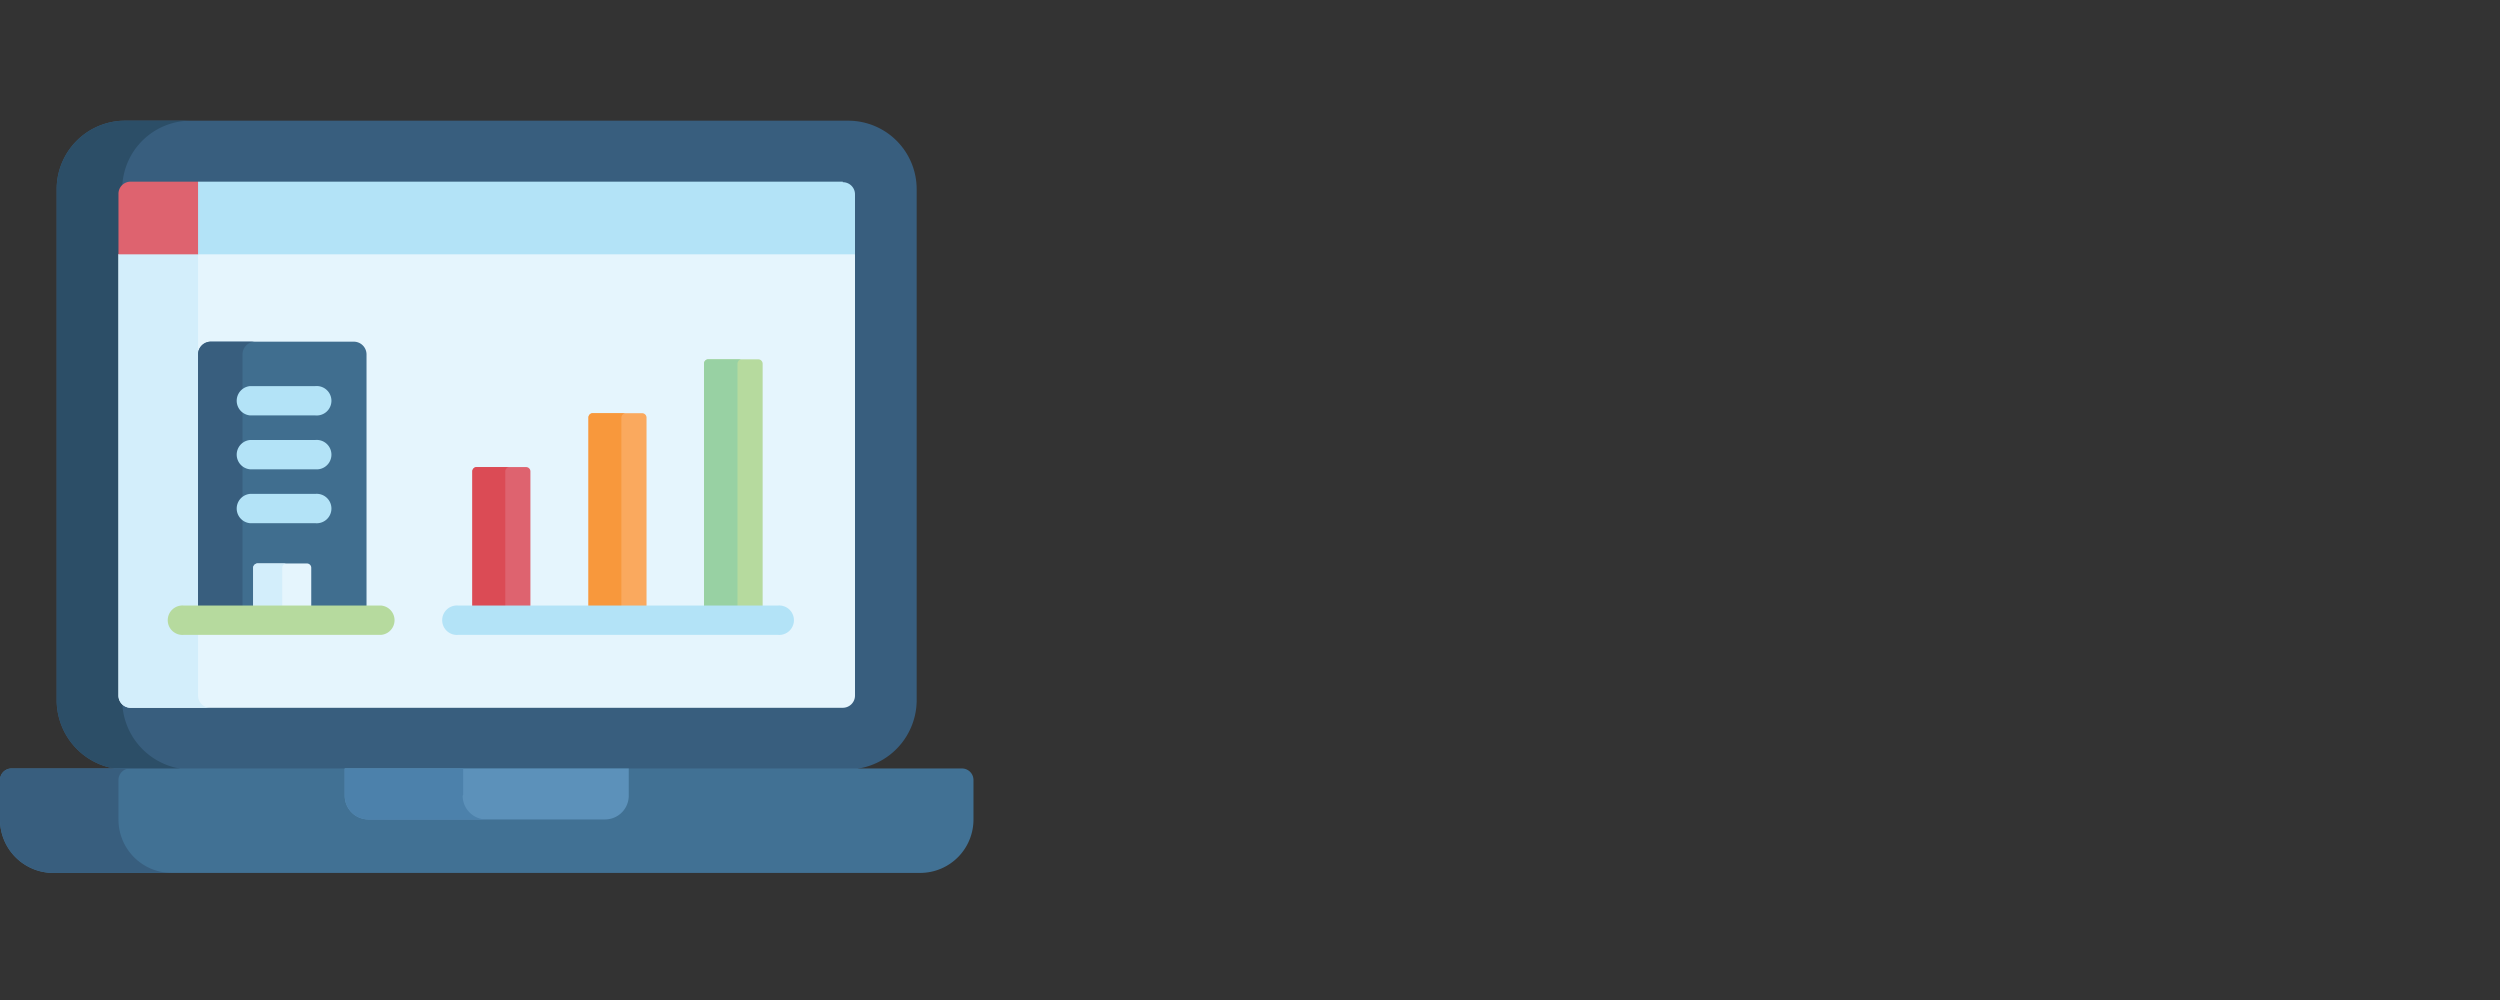
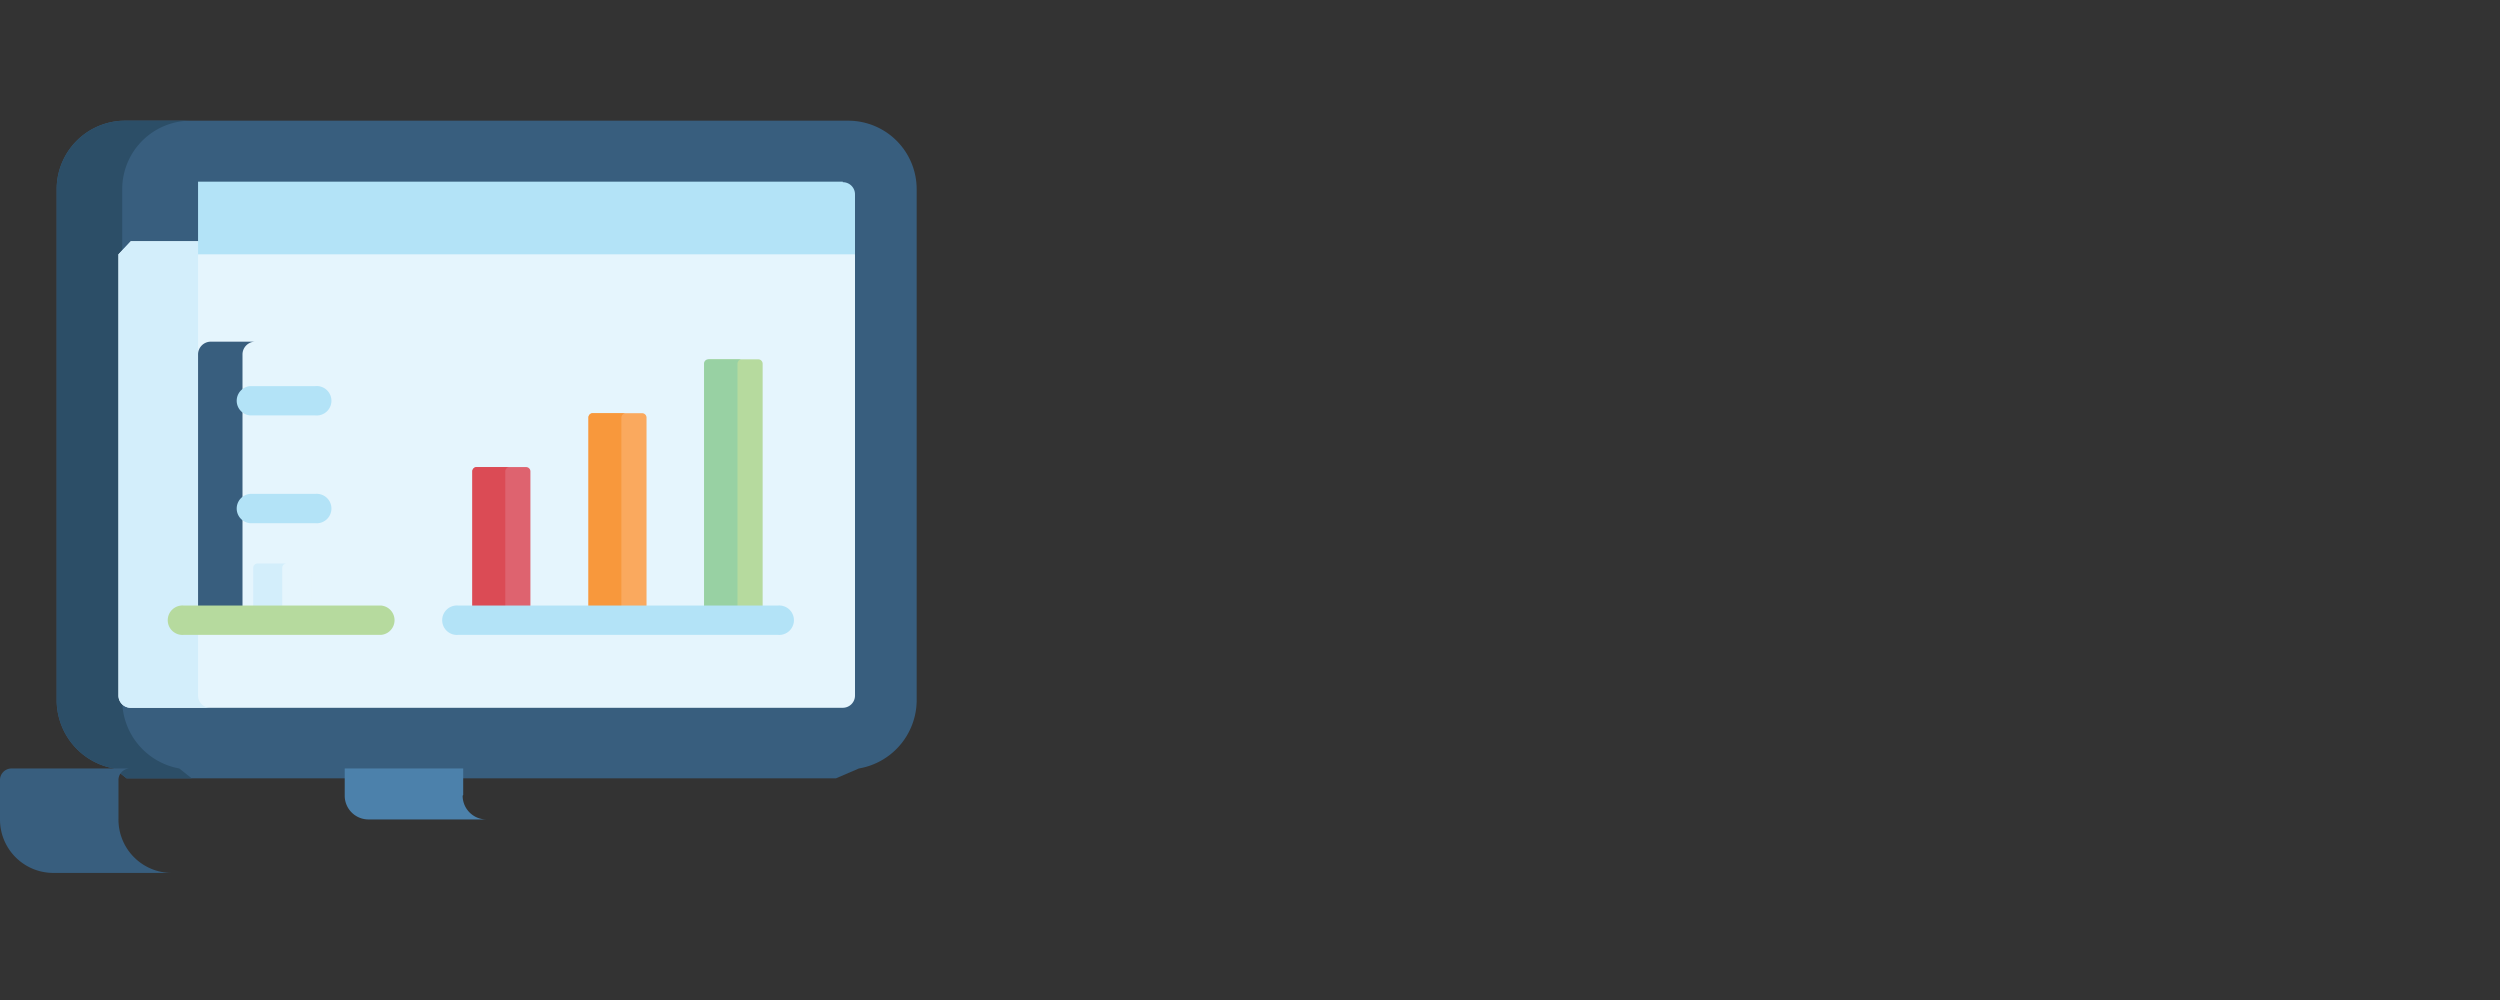
<svg xmlns="http://www.w3.org/2000/svg" id="Layer_3" data-name="Layer 3" viewBox="0 0 180 72">
  <rect x="0" y="0" width="180" height="72" fill="#333333" stroke="none" />
  <defs>
    <style>.cls-1{fill:#385e7e;}.cls-2{fill:#2c4e67;}.cls-3{fill:#e5f5fd;}.cls-4{fill:#d3eefb;}.cls-5{fill:#de636f;}.cls-6{fill:#b3e3f7;}.cls-7{fill:#406e8f;}.cls-8{fill:#417194;}.cls-9{fill:#5c91ba;}.cls-10{fill:#4c81ab;}.cls-11{fill:#faa95e;}.cls-12{fill:#b6da9e;}.cls-13{fill:#db4b55;}.cls-14{fill:#f8983c;}.cls-15{fill:#98d1a3;}</style>
  </defs>
  <path class="cls-1" d="M61.06,8.69H9a4.93,4.93,0,0,0-4.92,4.92V50.48a5,5,0,0,0,4.14,4.85l.89.71H60.19l1.65-.71A5,5,0,0,0,66,50.48V13.61a4.93,4.93,0,0,0-4.92-4.92Zm0,0" />
  <path class="cls-2" d="M8.8,50.48V13.61a4.93,4.93,0,0,1,4.92-4.92H9a4.93,4.93,0,0,0-4.92,4.92V50.48a5,5,0,0,0,4.14,4.85l.89.71h4.69l-.89-.71A5,5,0,0,1,8.8,50.48Zm0,0" />
  <path class="cls-3" d="M61,17.37H9.42l-.89.94V50.07a.88.88,0,0,0,.88.89H60.68a.88.88,0,0,0,.88-.89V18.31Zm0,0" />
  <path class="cls-4" d="M14.26,50.07V18.31l.89-.94H9.42l-.89.94V50.07a.88.88,0,0,0,.88.89h5.73a.88.88,0,0,1-.88-.89Zm0,0" />
-   <path class="cls-5" d="M14.26,13.08H9.41a.87.87,0,0,0-.88.88v4.35h5.73l.38-.41V13.36Zm0,0" />
  <path class="cls-6" d="M60.68,13.08H14.26v5.23h47.3V14a.87.87,0,0,0-.88-.88Zm0,0" />
-   <path class="cls-7" d="M25.47,24.6H15.18a.92.92,0,0,0-.92.92V44.66H26.39V25.52a.92.92,0,0,0-.92-.92Zm0,0" />
  <path class="cls-1" d="M18.37,24.6H15.18a.92.92,0,0,0-.92.92V44.66h3.2V25.52a.92.92,0,0,1,.91-.92Zm0,0" />
  <path class="cls-3" d="M22.41,44.66V40.89a.31.31,0,0,0-.31-.32H18.55a.32.32,0,0,0-.32.32v3.77Zm0,0" />
  <path class="cls-4" d="M20.64,40.57H18.55a.32.32,0,0,0-.32.32v3.77h2.09V40.89a.32.32,0,0,1,.32-.32Zm0,0" />
-   <path class="cls-8" d="M69.27,55.33H.82a.83.83,0,0,0-.82.83V59a3.84,3.84,0,0,0,3.81,3.85H66.28A3.84,3.84,0,0,0,70.09,59V56.16a.83.83,0,0,0-.82-.83Zm0,0" />
  <path class="cls-1" d="M8.53,59V56.16a.83.83,0,0,1,.82-.83H.82a.83.83,0,0,0-.82.83V59a3.84,3.84,0,0,0,3.81,3.85h8.53A3.84,3.84,0,0,1,8.53,59Zm0,0" />
-   <path class="cls-9" d="M24.82,55.33v1.91A1.71,1.71,0,0,0,26.51,59H43.58a1.71,1.71,0,0,0,1.69-1.71V55.33Zm0,0" />
  <path class="cls-10" d="M33.35,57.24V55.33H24.82v1.91A1.71,1.71,0,0,0,26.51,59H35a1.71,1.71,0,0,1-1.69-1.71Zm0,0" />
  <path class="cls-5" d="M38.19,44.66V33.94a.31.31,0,0,0-.32-.31H34.32a.31.31,0,0,0-.31.31V44.66Zm0,0" />
  <path class="cls-11" d="M46.55,44.66V30.07a.32.32,0,0,0-.32-.32H42.68a.31.31,0,0,0-.31.32V44.66Zm0,0" />
-   <path class="cls-12" d="M54.91,44.66V26.19a.32.32,0,0,0-.32-.32H51a.31.31,0,0,0-.31.32V44.66Zm0,0" />
+   <path class="cls-12" d="M54.91,44.66V26.19a.32.32,0,0,0-.32-.32H51V44.66Zm0,0" />
  <path class="cls-13" d="M36.7,33.63H34.32a.31.31,0,0,0-.31.31V44.66h2.37V33.94a.31.31,0,0,1,.32-.31Zm0,0" />
  <path class="cls-14" d="M45.06,29.75H42.68a.31.31,0,0,0-.31.32V44.66h2.37V30.07a.32.32,0,0,1,.32-.32Zm0,0" />
  <path class="cls-15" d="M53.41,25.87H51a.31.31,0,0,0-.31.32V44.66H53.1V26.19a.31.31,0,0,1,.31-.32Zm0,0" />
  <path class="cls-6" d="M56,45.71H33a1.06,1.06,0,1,1,0-2.11H56a1.06,1.06,0,1,1,0,2.11Zm0,0" />
  <path class="cls-12" d="M27.45,45.71H13.24a1.06,1.06,0,1,1,0-2.11H27.45a1.06,1.06,0,0,1,0,2.11Zm0,0" />
  <path class="cls-6" d="M22.67,37.67H18a1.06,1.06,0,0,1,0-2.11h4.7a1.06,1.06,0,1,1,0,2.11Zm0,0" />
-   <path class="cls-6" d="M22.67,33.79H18a1.06,1.06,0,0,1,0-2.11h4.7a1.06,1.06,0,1,1,0,2.11Zm0,0" />
  <path class="cls-6" d="M22.67,29.91H18a1.06,1.06,0,0,1,0-2.11h4.7a1.06,1.06,0,1,1,0,2.11Zm0,0" />
</svg>